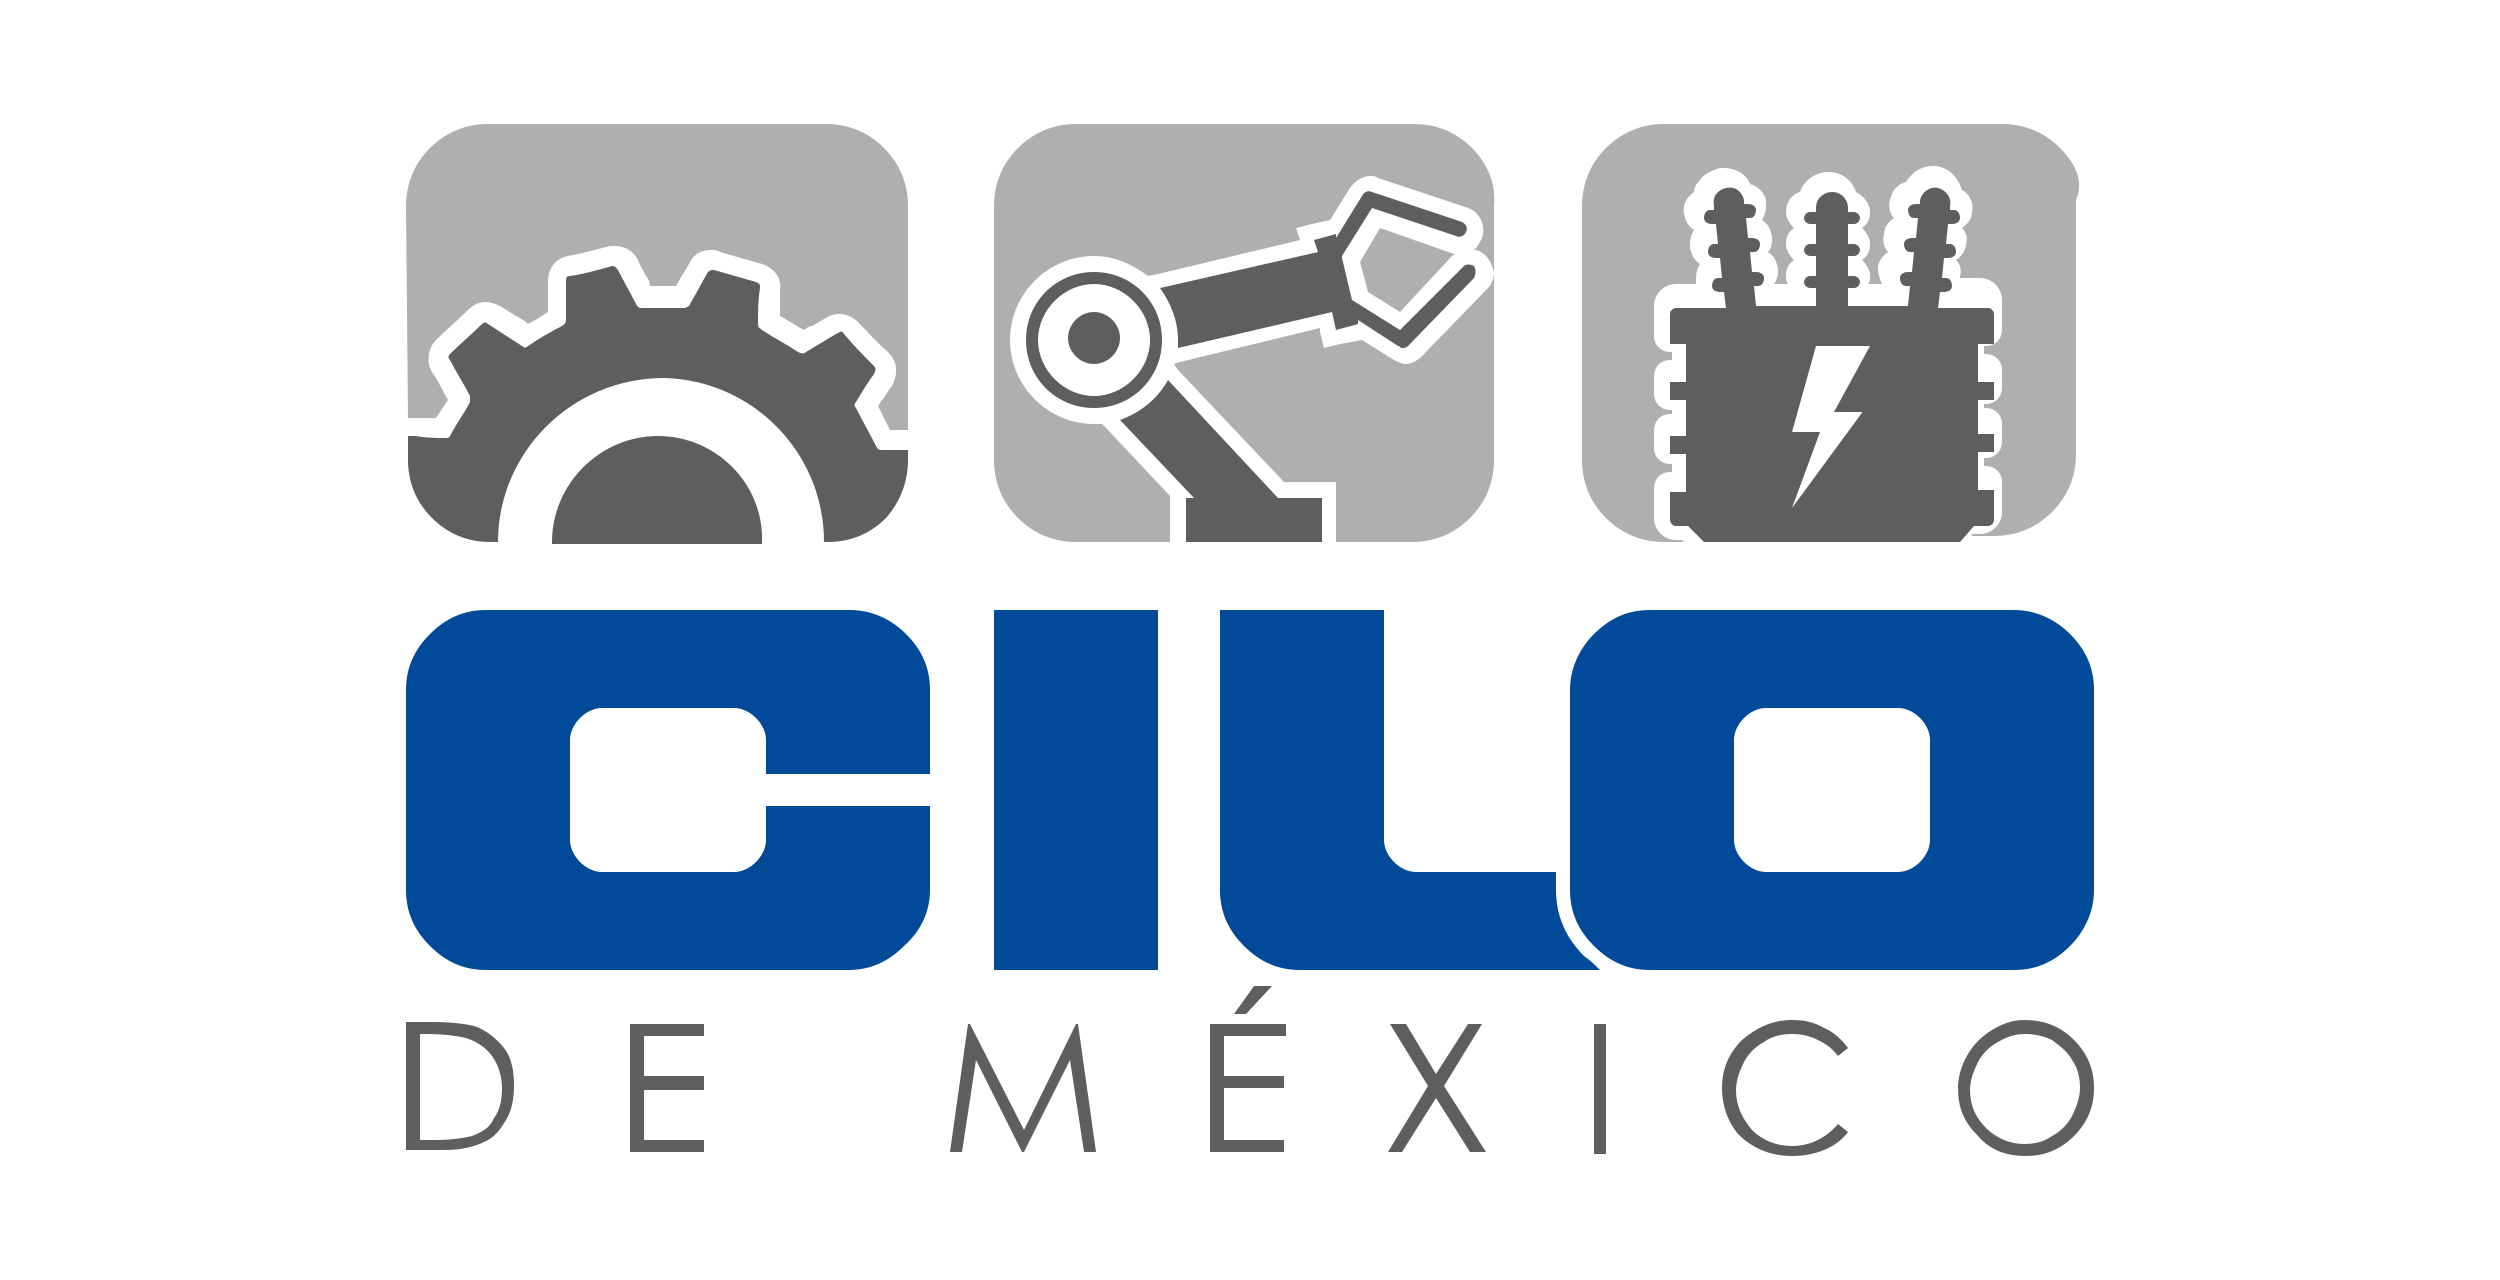
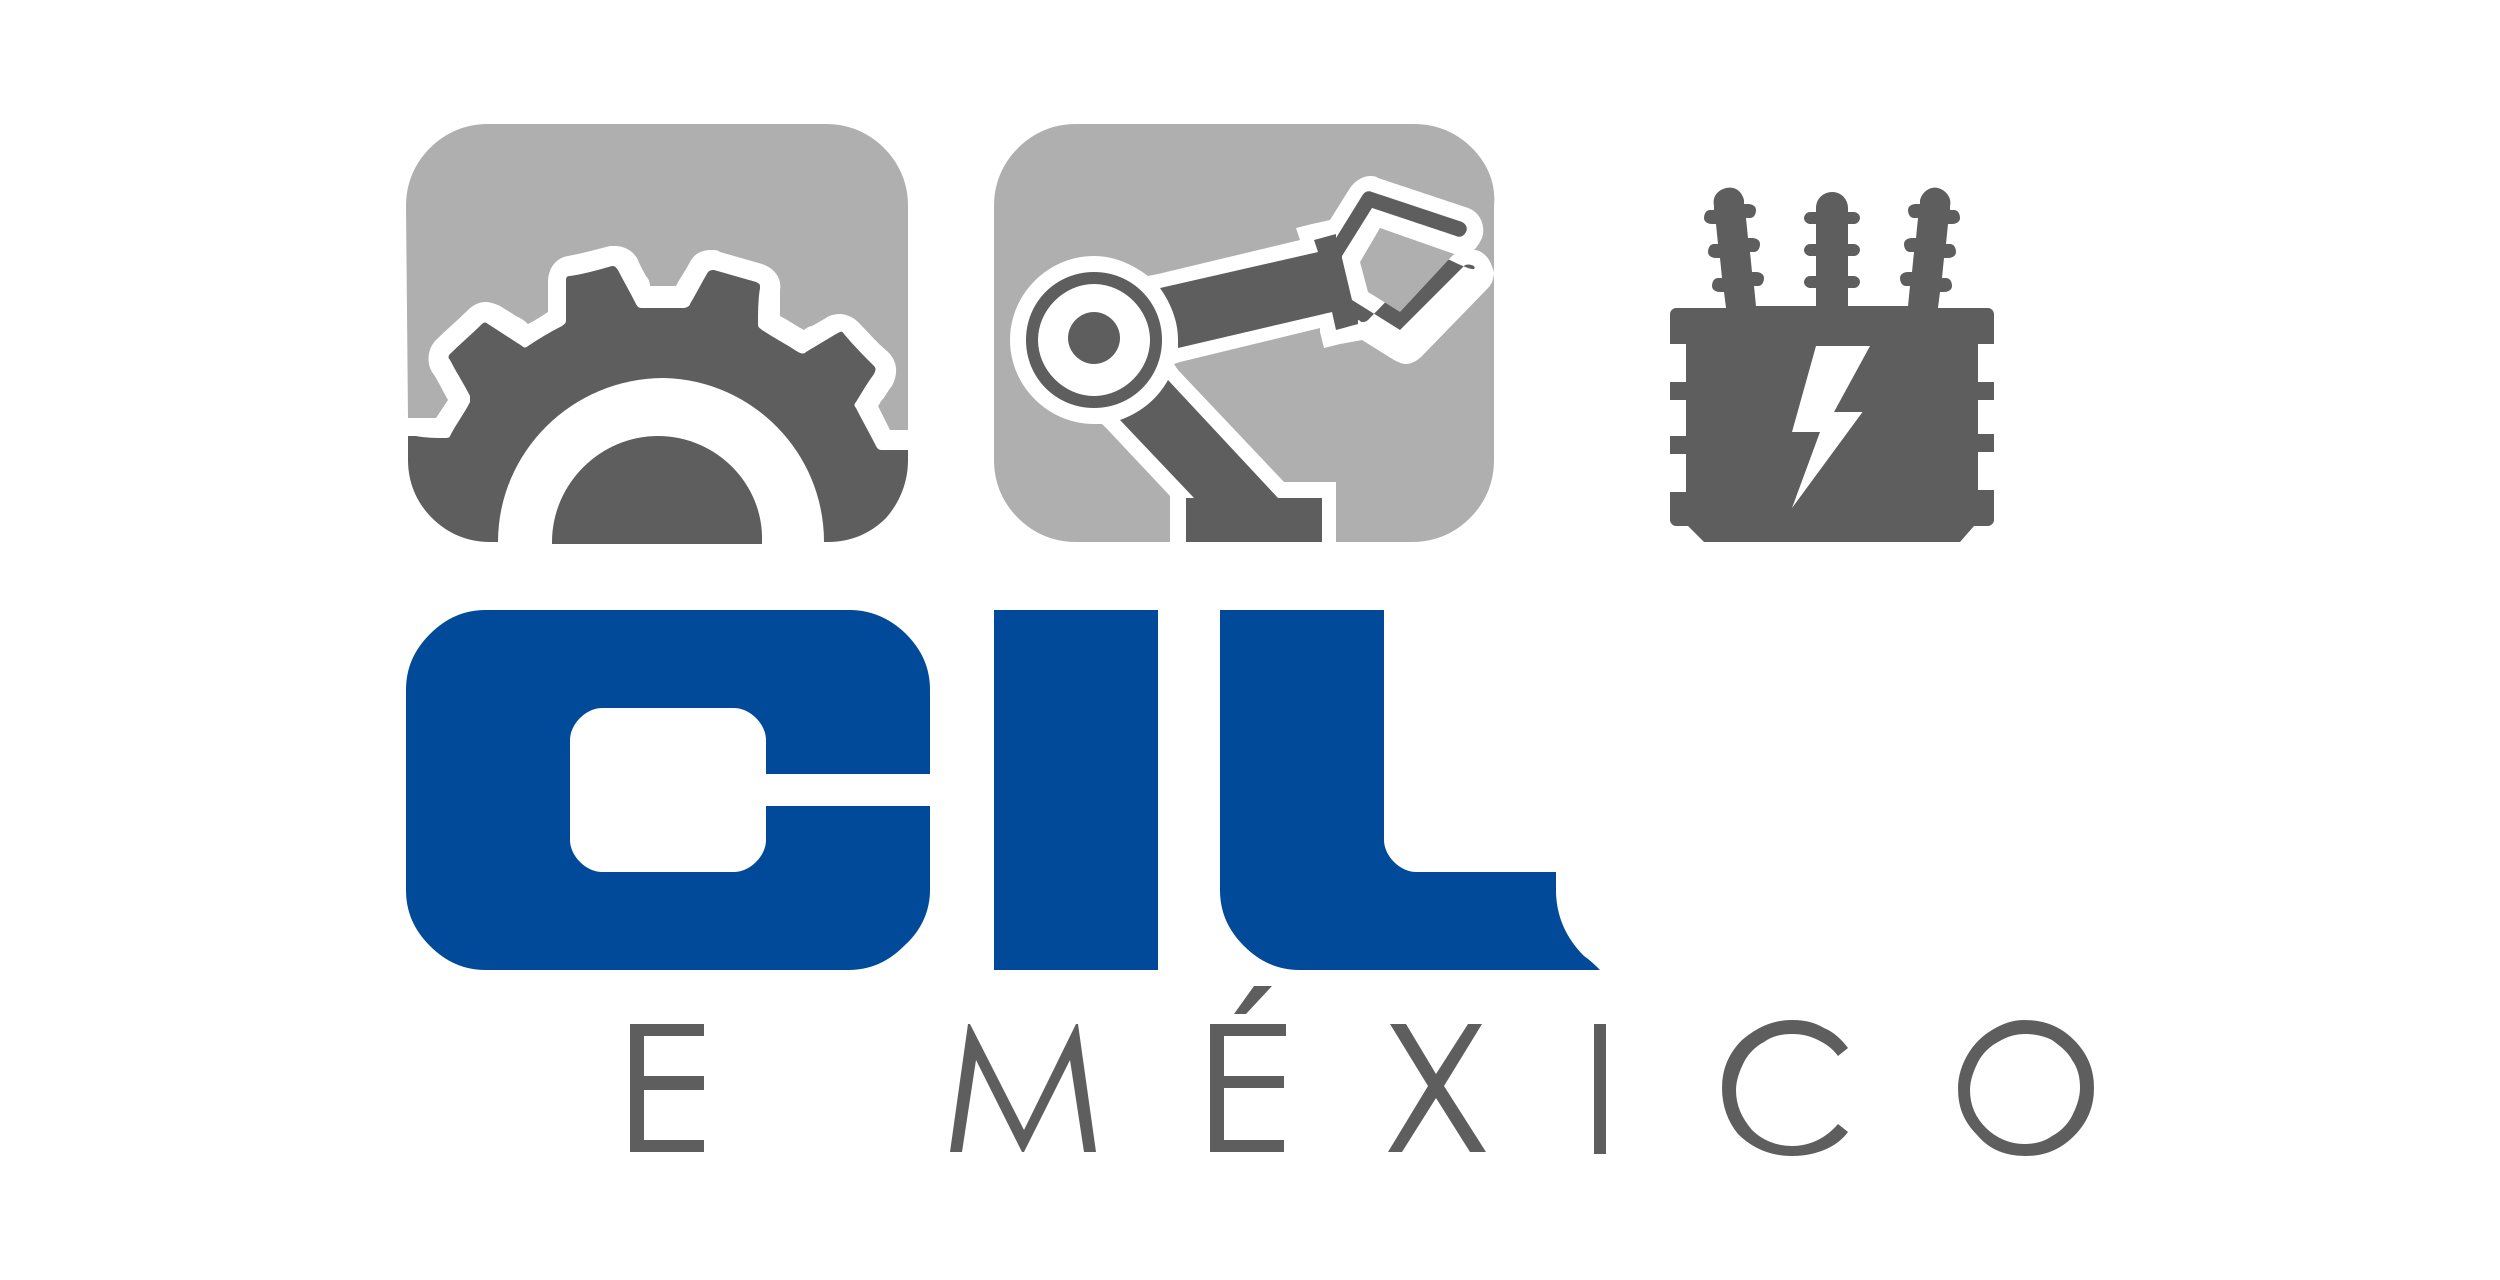
<svg xmlns="http://www.w3.org/2000/svg" version="1.1" id="Layer_1" x="0px" y="0px" viewBox="0 0 125 64" style="enable-background:new 0 0 125 64;" xml:space="preserve">
  <style type="text/css">
	.st0{fill:#5E5E5E;}
	.st1{fill:#004A99;}
	.st2{fill:#AFAFAF;}
</style>
-   <path class="st0" d="M20.3,57.6v-6.5h1.3c1,0,1.7,0.1,2.1,0.2c0.6,0.2,1.1,0.6,1.5,1.1c0.4,0.5,0.5,1.2,0.5,1.9  c0,0.6-0.1,1.2-0.4,1.7c-0.3,0.5-0.6,0.9-1.1,1.1c-0.4,0.2-1.1,0.4-1.9,0.4H20.3z M21,57h0.7c0.9,0,1.5-0.1,1.9-0.2  c0.5-0.2,0.9-0.4,1.1-0.9c0.3-0.4,0.4-0.9,0.4-1.5c0-0.6-0.2-1.2-0.5-1.6c-0.3-0.4-0.7-0.7-1.3-0.9c-0.4-0.1-1.1-0.2-2-0.2H21V57z" />
  <polygon class="st0" points="31.5,51.2 35.2,51.2 35.2,51.8 32.2,51.8 32.2,53.8 35.2,53.8 35.2,54.5 32.2,54.5 32.2,57 35.2,57   35.2,57.6 31.5,57.6 " />
  <polygon class="st0" points="47.5,57.6 48.4,51.2 48.5,51.2 51.2,56.5 53.8,51.2 53.9,51.2 54.8,57.6 54.2,57.6 53.5,53 51.2,57.6   51.1,57.6 48.8,53 48.1,57.6 " />
  <path class="st0" d="M60.6,51.2h3.7v0.6h-3.1v2h3v0.6h-3V57h3v0.6h-3.7V51.2z M62.7,49.3h0.9l-1.3,1.4h-0.6L62.7,49.3z" />
  <polygon class="st0" points="69.5,51.2 70.3,51.2 71.8,53.7 73.4,51.2 74.1,51.2 72.2,54.3 74.3,57.6 73.5,57.6 71.8,54.9   70.1,57.6 69.4,57.6 71.4,54.3 " />
  <rect x="79.7" y="51.2" class="st0" width="0.6" height="6.5" />
  <path class="st0" d="M92.4,52.4l-0.5,0.4c-0.3-0.4-0.6-0.6-1-0.8c-0.4-0.2-0.8-0.3-1.3-0.3c-0.5,0-1,0.1-1.4,0.4  c-0.4,0.2-0.8,0.6-1,1c-0.2,0.4-0.4,0.9-0.4,1.4c0,0.8,0.3,1.4,0.8,2c0.5,0.5,1.2,0.8,2,0.8c0.9,0,1.7-0.4,2.3-1.1l0.5,0.4  c-0.3,0.4-0.7,0.7-1.2,0.9c-0.5,0.2-1,0.3-1.6,0.3c-1.1,0-2-0.4-2.7-1.1c-0.5-0.6-0.8-1.4-0.8-2.3c0-0.9,0.3-1.7,1-2.4  c0.7-0.6,1.5-1,2.5-1c0.6,0,1.1,0.1,1.6,0.4C91.7,51.6,92.1,52,92.4,52.4" />
  <path class="st0" d="M101.2,51c1,0,1.8,0.3,2.5,1c0.7,0.7,1,1.5,1,2.4c0,0.9-0.3,1.7-1,2.4c-0.7,0.7-1.5,1-2.4,1c-1,0-1.8-0.3-2.4-1  c-0.7-0.7-1-1.4-1-2.4c0-0.6,0.2-1.2,0.5-1.7c0.3-0.5,0.7-0.9,1.2-1.2C100.1,51.2,100.6,51,101.2,51 M101.3,51.7  c-0.5,0-0.9,0.1-1.4,0.4c-0.4,0.2-0.8,0.6-1,1c-0.2,0.4-0.4,0.9-0.4,1.4c0,0.8,0.3,1.4,0.8,1.9c0.5,0.5,1.2,0.8,1.9,0.8  c0.5,0,1-0.1,1.4-0.4c0.4-0.2,0.8-0.6,1-1c0.2-0.4,0.4-0.9,0.4-1.4c0-0.5-0.1-1-0.4-1.4c-0.2-0.4-0.6-0.7-1-1  C102.2,51.8,101.7,51.7,101.3,51.7" />
  <path class="st1" d="M45.2,47.3c-0.8,0.8-1.7,1.2-2.8,1.2H24.3c-1.1,0-2-0.4-2.8-1.2c-0.8-0.8-1.2-1.7-1.2-2.8v-10  c0-1.1,0.4-2,1.2-2.8c0.8-0.8,1.7-1.2,2.8-1.2h18.2c1,0,2,0.4,2.8,1.2c0.8,0.8,1.2,1.7,1.2,2.8v4.2h-8.2V37c0-0.4-0.2-0.8-0.5-1.1  c-0.3-0.3-0.7-0.5-1.1-0.5h-6.6c-0.4,0-0.8,0.2-1.1,0.5c-0.3,0.3-0.5,0.7-0.5,1.1v5c0,0.4,0.2,0.8,0.5,1.1c0.3,0.3,0.7,0.5,1.1,0.5  h6.6c0.4,0,0.8-0.2,1.1-0.5c0.3-0.3,0.5-0.7,0.5-1.1v-1.7h8.2v4.2C46.5,45.5,46.1,46.5,45.2,47.3" />
  <rect x="49.7" y="30.5" class="st1" width="8.2" height="18" />
  <path class="st1" d="M79.2,47.8c-0.9-0.9-1.4-2-1.4-3.3v-0.9h-7c-0.4,0-0.8-0.2-1.1-0.5c-0.3-0.3-0.5-0.7-0.5-1.1V30.5h-8.2v14  c0,1.1,0.4,2,1.2,2.8c0.8,0.8,1.7,1.2,2.8,1.2h15C79.8,48.3,79.5,48,79.2,47.8" />
-   <path class="st1" d="M104.7,44.5c0,1-0.4,2-1.2,2.8c-0.8,0.8-1.7,1.2-2.8,1.2H82.5c-1.1,0-2-0.4-2.8-1.2c-0.8-0.8-1.2-1.7-1.2-2.8  v-10c0-1,0.4-2,1.2-2.8c0.8-0.8,1.7-1.2,2.8-1.2h18.2c1,0,2,0.4,2.8,1.2c0.8,0.8,1.2,1.7,1.2,2.8V44.5z M96.5,42v-5  c0-0.4-0.2-0.8-0.5-1.1c-0.3-0.3-0.7-0.5-1.1-0.5h-6.6c-0.4,0-0.8,0.2-1.1,0.5c-0.3,0.3-0.5,0.7-0.5,1.1v5c0,0.4,0.2,0.8,0.5,1.1  c0.3,0.3,0.7,0.5,1.1,0.5h6.6c0.4,0,0.8-0.2,1.1-0.5C96.3,42.8,96.5,42.4,96.5,42" />
  <path class="st0" d="M58.1,17c0-1.9-1.5-3.4-3.4-3.4c-1.9,0-3.4,1.5-3.4,3.4c0,1.9,1.5,3.4,3.4,3.4C56.6,20.4,58.1,18.9,58.1,17   M54.7,19.8c-1.5,0-2.8-1.3-2.8-2.8s1.3-2.8,2.8-2.8c1.5,0,2.8,1.3,2.8,2.8S56.2,19.8,54.7,19.8" />
-   <path class="st0" d="M73.7,13.3c-0.2-0.1-0.4-0.1-0.5,0L70,16.5L67.6,15c0,0,0,0,0,0l-0.5-2.1c0,0,0,0,0-0.1l1.5-2.4l4.2,1.4  c0.2,0.1,0.4,0,0.5-0.2c0.1-0.2,0-0.4-0.2-0.5l-4.5-1.5c-0.2-0.1-0.4,0-0.5,0.2l-1.3,2.1l0-0.2l-1.1,0.3l0.2,0.6L58,14.4  c0.5,0.7,0.9,1.6,0.9,2.6c0,0.1,0,0.3,0,0.4l7.7-1.8l0.2,0.9l1.1-0.3l0-0.2l2,1.3c0.1,0,0.1,0.1,0.2,0.1c0.1,0,0.2,0,0.3-0.1  l3.3-3.4C73.8,13.7,73.8,13.5,73.7,13.3" />
+   <path class="st0" d="M73.7,13.3c-0.2-0.1-0.4-0.1-0.5,0L70,16.5L67.6,15c0,0,0,0,0,0l-0.5-2.1c0,0,0,0,0-0.1l1.5-2.4l4.2,1.4  c0.2,0.1,0.4,0,0.5-0.2c0.1-0.2,0-0.4-0.2-0.5l-4.5-1.5c-0.2-0.1-0.4,0-0.5,0.2l-1.3,2.1l0-0.2l-1.1,0.3l0.2,0.6L58,14.4  c0.5,0.7,0.9,1.6,0.9,2.6c0,0.1,0,0.3,0,0.4l7.7-1.8l0.2,0.9l1.1-0.3l0-0.2c0.1,0,0.1,0.1,0.2,0.1c0.1,0,0.2,0,0.3-0.1  l3.3-3.4C73.8,13.7,73.8,13.5,73.7,13.3" />
  <path class="st0" d="M54.7,15.6c-0.7,0-1.3,0.6-1.3,1.3c0,0.7,0.6,1.3,1.3,1.3c0.7,0,1.3-0.6,1.3-1.3C56,16.2,55.4,15.6,54.7,15.6" />
  <path class="st0" d="M59.3,24.9v2.2h6.8v-2.2h-2.2L58.4,19c-0.5,0.9-1.3,1.6-2.4,2l3.7,3.9H59.3z" />
  <path class="st0" d="M99.7,17.2v-1.5c0-0.1-0.1-0.3-0.3-0.3h-2.5l0.1-0.8l0.2,0c0.2,0,0.4-0.1,0.4-0.3c0-0.2-0.1-0.4-0.3-0.4l-0.2,0  l0.1-1l0.2,0c0.2,0,0.4-0.1,0.4-0.3c0-0.2-0.1-0.4-0.3-0.4l-0.2,0l0.1-1l0.2,0c0.2,0,0.4-0.1,0.4-0.3c0-0.2-0.1-0.4-0.3-0.4l-0.2,0  l0-0.2c0.1-0.4-0.2-0.8-0.6-0.9c-0.4-0.1-0.8,0.2-0.9,0.6l0,0.2l-0.2,0c-0.2,0-0.4,0.1-0.4,0.3c0,0.2,0.1,0.4,0.3,0.4l0.2,0l-0.1,1  l-0.2,0c-0.2,0-0.4,0.1-0.4,0.3s0.1,0.4,0.3,0.4l0.2,0l-0.1,1l-0.2,0c-0.2,0-0.4,0.1-0.4,0.3c0,0.2,0.1,0.4,0.3,0.4l0.2,0l-0.1,1h-3  v-0.9h0.3c0.2,0,0.3-0.2,0.3-0.3c0-0.2-0.2-0.3-0.3-0.3h-0.3v-1h0.3c0.2,0,0.3-0.2,0.3-0.3c0-0.2-0.2-0.3-0.3-0.3h-0.3v-1h0.3  c0.2,0,0.3-0.2,0.3-0.3c0-0.2-0.2-0.3-0.3-0.3h-0.3v-0.2c0-0.4-0.3-0.8-0.8-0.8c-0.4,0-0.8,0.3-0.8,0.8v0.2h-0.3  c-0.2,0-0.3,0.2-0.3,0.3c0,0.2,0.2,0.3,0.3,0.3h0.3v1h-0.3c-0.2,0-0.3,0.2-0.3,0.3c0,0.2,0.2,0.3,0.3,0.3h0.3v1h-0.3  c-0.2,0-0.3,0.2-0.3,0.3c0,0.2,0.2,0.3,0.3,0.3h0.3v0.9h-3l-0.1-1l0.2,0c0.2,0,0.3-0.2,0.3-0.4c0-0.2-0.2-0.3-0.4-0.3l-0.2,0l-0.1-1  l0.2,0c0.2,0,0.3-0.2,0.3-0.4c0-0.2-0.2-0.3-0.4-0.3l-0.2,0l-0.1-1l0.2,0c0.2,0,0.3-0.2,0.3-0.4c0-0.2-0.2-0.3-0.4-0.3l-0.2,0l0-0.2  c-0.1-0.4-0.4-0.7-0.9-0.6c-0.4,0.1-0.7,0.4-0.6,0.9l0,0.2l-0.2,0c-0.2,0-0.3,0.2-0.3,0.4c0,0.2,0.2,0.3,0.4,0.3l0.2,0l0.1,1l-0.2,0  c-0.2,0-0.3,0.2-0.3,0.4c0,0.2,0.2,0.3,0.4,0.3l0.2,0l0.1,1l-0.2,0c-0.2,0-0.3,0.2-0.3,0.4c0,0.2,0.2,0.3,0.4,0.3l0.2,0l0.1,0.8  h-2.5c-0.1,0-0.3,0.1-0.3,0.3v1.5h0.8v1.9h-0.8V20h0.8v1.8h-0.8v0.9h0.8v1.9h-0.8V26c0,0.1,0.1,0.3,0.3,0.3h0.6l0.8,0.8H98l0.7-0.8  h0.7c0.1,0,0.3-0.1,0.3-0.3v-1.5h-0.8v-1.9h0.8v-0.9h-0.8V20h0.8v-0.9h-0.8v-1.9H99.7z M93.2,20.5l-3.6,4.9l1.4-3.8h-1.4l1.2-4.3  h2.7l-1.8,3.3H93.2z" />
  <path class="st2" d="M73.6,7.4c-0.8-0.8-1.8-1.2-2.9-1.2l-16.9,0c-1.1,0-2.1,0.4-2.9,1.2c-0.8,0.8-1.2,1.8-1.2,2.9l0,12.7  c0,1.1,0.4,2.1,1.2,2.9c0.8,0.8,1.8,1.2,2.9,1.2l4.7,0l0-2.2l0-0.1l-3.1-3.3l-0.3-0.3c-0.1,0-0.3,0-0.4,0c-2.3,0-4.2-1.9-4.2-4.2  c0-2.3,1.9-4.2,4.2-4.2c1,0,1.9,0.4,2.7,1l0.5-0.1l7.1-1.7l-0.2-0.6l0.8-0.2l0.9-0.2l1-1.6c0.2-0.3,0.6-0.6,1-0.6  c0.1,0,0.3,0,0.4,0.1l4.5,1.5c0.6,0.2,0.9,0.9,0.7,1.5c-0.1,0.2-0.2,0.4-0.4,0.6c0.2,0,0.4,0.1,0.6,0.3c0.2,0.2,0.3,0.5,0.4,0.8  c0,0.3-0.1,0.6-0.3,0.8l-3.3,3.4c-0.2,0.2-0.5,0.4-0.8,0.4c-0.2,0-0.4-0.1-0.6-0.2l-1.6-1L67,17.2l-0.8,0.2l-0.2-0.8l0-0.2l-7,1.7  l-0.3,0.1l0.2,0.3l5.3,5.6l1.8,0l0.8,0l0,0.8l0,2.2l3.8,0c1.1,0,2.1-0.4,2.9-1.2c0.8-0.8,1.2-1.8,1.2-2.9l0-12.7  C74.8,9.2,74.4,8.2,73.6,7.4" />
  <path class="st2" d="M72.6,12.8c0,0,0.1-0.1,0.2-0.1c-0.1,0-0.1,0-0.1,0L69,11.4l-1,1.7l0.4,1.5l1.6,1L72.6,12.8z" />
-   <path class="st2" d="M103,7.4c-0.8-0.8-1.8-1.2-2.9-1.2l-16.9,0c-1.1,0-2.1,0.4-2.9,1.2c-0.8,0.8-1.2,1.8-1.2,2.9l0,12.7  c0,1.1,0.4,2.1,1.2,2.9c0.8,0.8,1.8,1.2,2.9,1.2l1,0L84.1,27l-0.3,0c-0.6,0-1.1-0.5-1.1-1.1l0-1.5c0-0.4,0.3-0.8,0.8-0.8l0.1,0  l0-0.4l-0.1,0c-0.4,0-0.8-0.3-0.8-0.8l0-0.9c0-0.4,0.3-0.8,0.8-0.8l0.1,0l0-0.2l-0.1,0c-0.4,0-0.8-0.3-0.8-0.8l0-0.9  c0-0.4,0.3-0.8,0.8-0.8l0.1,0l0-0.4l-0.1,0c-0.4,0-0.8-0.3-0.8-0.8l0-1.5c0-0.6,0.5-1.1,1.1-1.1l1,0c0,0,0-0.1,0-0.1  c0-0.3,0-0.6,0.2-0.9c-0.3-0.2-0.4-0.4-0.5-0.8c0-0.3,0-0.6,0.2-0.9c-0.3-0.2-0.4-0.4-0.5-0.8c-0.1-0.5,0.2-0.9,0.5-1.1  c0-0.2,0.1-0.4,0.3-0.6c0.2-0.3,0.6-0.5,1-0.6c0.1,0,0.2,0,0.2,0c0.6,0,1.1,0.3,1.3,0.8c0.4,0.1,0.8,0.5,0.8,0.9  c0,0.3,0,0.6-0.2,0.9c0.3,0.2,0.4,0.4,0.5,0.8c0,0.3,0,0.6-0.2,0.8c0,0,0,0,0,0c0.3,0.2,0.4,0.4,0.5,0.8c0,0.3,0,0.5-0.2,0.8l0.7,0  c-0.1-0.1-0.1-0.3-0.1-0.4c0-0.3,0.1-0.6,0.4-0.8c-0.2-0.2-0.4-0.5-0.4-0.8c0-0.3,0.1-0.6,0.4-0.8c-0.2-0.2-0.4-0.5-0.4-0.8  c0-0.5,0.3-0.9,0.7-1c0.2-0.6,0.8-1,1.4-1c0.7,0,1.2,0.4,1.4,1c0.4,0.2,0.7,0.6,0.7,1c0,0.3-0.1,0.6-0.4,0.8  c0.2,0.2,0.4,0.5,0.4,0.8c0,0.3-0.1,0.6-0.4,0.8c0.2,0.2,0.4,0.5,0.4,0.8c0,0.2,0,0.3-0.1,0.4l0.7,0c-0.1-0.2-0.2-0.5-0.2-0.8  c0-0.3,0.2-0.6,0.5-0.8c-0.2-0.2-0.3-0.6-0.2-0.9c0-0.3,0.2-0.6,0.5-0.8c-0.2-0.2-0.3-0.6-0.2-0.9c0.1-0.5,0.4-0.8,0.8-0.9  c0.3-0.5,0.8-0.8,1.3-0.8c0.1,0,0.2,0,0.2,0c0.7,0.1,1.1,0.6,1.3,1.2c0.4,0.2,0.6,0.7,0.5,1.1c0,0.3-0.2,0.6-0.5,0.8c0,0,0,0,0,0  c0.2,0.2,0.3,0.5,0.2,0.8c0,0.3-0.2,0.6-0.5,0.8c0,0,0,0,0,0c0.2,0.2,0.3,0.5,0.2,0.8c0,0,0,0.1,0,0.1l1,0c0.6,0,1.1,0.5,1.1,1.1  l0,1.5c0,0.4-0.3,0.8-0.8,0.8l-0.1,0l0,0.4l0.1,0c0.4,0,0.8,0.3,0.8,0.8l0,0.9c0,0.4-0.3,0.8-0.8,0.8l-0.1,0l0,0.2l0.1,0  c0.4,0,0.8,0.3,0.8,0.8l0,0.9c0,0.4-0.3,0.8-0.8,0.8l-0.1,0l0,0.4l0.1,0c0.4,0,0.8,0.3,0.8,0.8l0,1.5c0,0.6-0.5,1.1-1.1,1.1l-0.4,0  l0,0.1l1.1,0c1.1,0,2.1-0.4,2.9-1.2c0.8-0.8,1.2-1.8,1.2-2.9l0-12.7C104.2,9.1,103.8,8.2,103,7.4" />
  <path class="st2" d="M20.4,20.9c0.1,0,0.2,0,0.4,0c0.2,0,0.4,0,0.6,0c0.1,0,0.3,0,0.4,0c0.2-0.3,0.4-0.6,0.6-0.9  c-0.3-0.5-0.5-1-0.8-1.4c-0.3-0.5-0.2-1.2,0.2-1.6c0.5-0.5,1.1-1,1.6-1.5c0.3-0.3,0.6-0.4,0.9-0.4c0.2,0,0.5,0.1,0.7,0.2  c0.3,0.2,0.5,0.3,0.8,0.5c0.2,0.1,0.4,0.2,0.6,0.4c0.4-0.2,0.7-0.4,1-0.6c0-0.2,0-0.3,0-0.5c0-0.3,0-0.7,0-1c0-0.7,0.4-1.2,1-1.3  c0.6-0.1,1.3-0.3,2.1-0.5c0.1,0,0.2,0,0.3,0c0.2,0,0.8,0.1,1.1,0.7c0.1,0.3,0.3,0.6,0.4,0.8c0.1,0.1,0.2,0.3,0.2,0.5  c0.2,0,0.4,0,0.6,0c0.2,0,0.4,0,0.7,0c0.2-0.4,0.5-0.8,0.7-1.2c0.3-0.6,0.9-0.6,1.1-0.6c0.1,0,0.3,0,0.4,0.1  c0.7,0.2,1.4,0.4,2.1,0.6c0.6,0.2,1,0.7,0.9,1.3c0,0.3,0,0.6,0,0.9c0,0.1,0,0.3,0,0.4c0.4,0.2,0.8,0.5,1.2,0.7  c0.1-0.1,0.3-0.2,0.4-0.2c0.2-0.1,0.5-0.3,0.7-0.4c0.1-0.1,0.4-0.2,0.7-0.2c0.2,0,0.6,0.1,0.9,0.4c0.5,0.5,0.9,1,1.5,1.5  c0.5,0.5,0.5,1.1,0.2,1.7c-0.2,0.2-0.3,0.5-0.5,0.7c-0.1,0.1-0.1,0.2-0.2,0.3c0.2,0.4,0.4,0.8,0.6,1.2c0.2,0,0.3,0,0.5,0  c0.1,0,0.3,0,0.4,0l0-11.2c0-1.1-0.4-2.1-1.2-2.9c-0.8-0.8-1.8-1.2-2.9-1.2l-16.9,0c-1.1,0-2.1,0.4-2.9,1.2  c-0.8,0.8-1.2,1.8-1.2,2.9L20.4,20.9C20.4,20.9,20.4,20.9,20.4,20.9" />
  <path class="st0" d="M32.9,21.8c-2.9,0-5.3,2.4-5.3,5.3c0,0,0,0,0,0.1l10.5,0c0,0,0,0,0-0.1C38.2,24.2,35.8,21.8,32.9,21.8" />
  <path class="st0" d="M45.4,23v-0.5c-0.4,0-0.9,0-1.3,0c-0.1,0-0.2,0-0.3-0.2c-0.3-0.6-0.7-1.3-1-1.9c-0.1-0.1-0.1-0.2,0-0.3  c0.3-0.5,0.6-1,0.9-1.4c0.1-0.2,0.1-0.3,0-0.4c-0.5-0.5-1-1-1.5-1.6c-0.1-0.2-0.2-0.1-0.4,0c-0.5,0.3-1,0.6-1.5,0.9  c-0.1,0.1-0.2,0.1-0.4,0c-0.6-0.4-1.2-0.7-1.8-1.1c-0.1-0.1-0.2-0.1-0.2-0.3c0-0.6,0-1.2,0.1-1.8c0-0.2,0-0.2-0.2-0.3  c-0.7-0.2-1.4-0.4-2.1-0.6c-0.1,0-0.2,0-0.3,0.1c-0.3,0.5-0.6,1.1-0.9,1.6c0,0.1-0.2,0.2-0.3,0.2c-0.7,0-1.4,0-2.1,0  c-0.1,0-0.2,0-0.3-0.2c-0.3-0.6-0.6-1.1-0.9-1.7c-0.1-0.1-0.1-0.2-0.3-0.2c-0.7,0.2-1.4,0.4-2.1,0.5c-0.2,0-0.2,0.1-0.2,0.3  c0,0.6,0,1.3,0,1.9c0,0.2-0.1,0.2-0.2,0.3c-0.6,0.3-1.1,0.6-1.7,1c-0.1,0.1-0.2,0.1-0.3,0c-0.6-0.4-1.1-0.7-1.7-1.1  c-0.1-0.1-0.2-0.1-0.3,0c-0.5,0.5-1.1,1-1.6,1.5c-0.1,0.1-0.1,0.2,0,0.3c0.3,0.6,0.7,1.2,1,1.8c0,0.1,0,0.2,0,0.3  c-0.3,0.6-0.7,1.1-1,1.7c0,0.1-0.2,0.1-0.2,0.1c-0.5,0-1,0-1.5-0.1c-0.1,0-0.3,0-0.4,0V23c0,1.1,0.4,2.1,1.2,2.9  c0.8,0.8,1.8,1.2,2.9,1.2h0.4c0,0,0,0,0,0c0-4.5,3.7-8.2,8.3-8.2c4.4,0.1,8,3.7,8,8.2h0.2c1.1,0,2.1-0.4,2.9-1.2  C45,25.1,45.4,24.1,45.4,23" />
</svg>